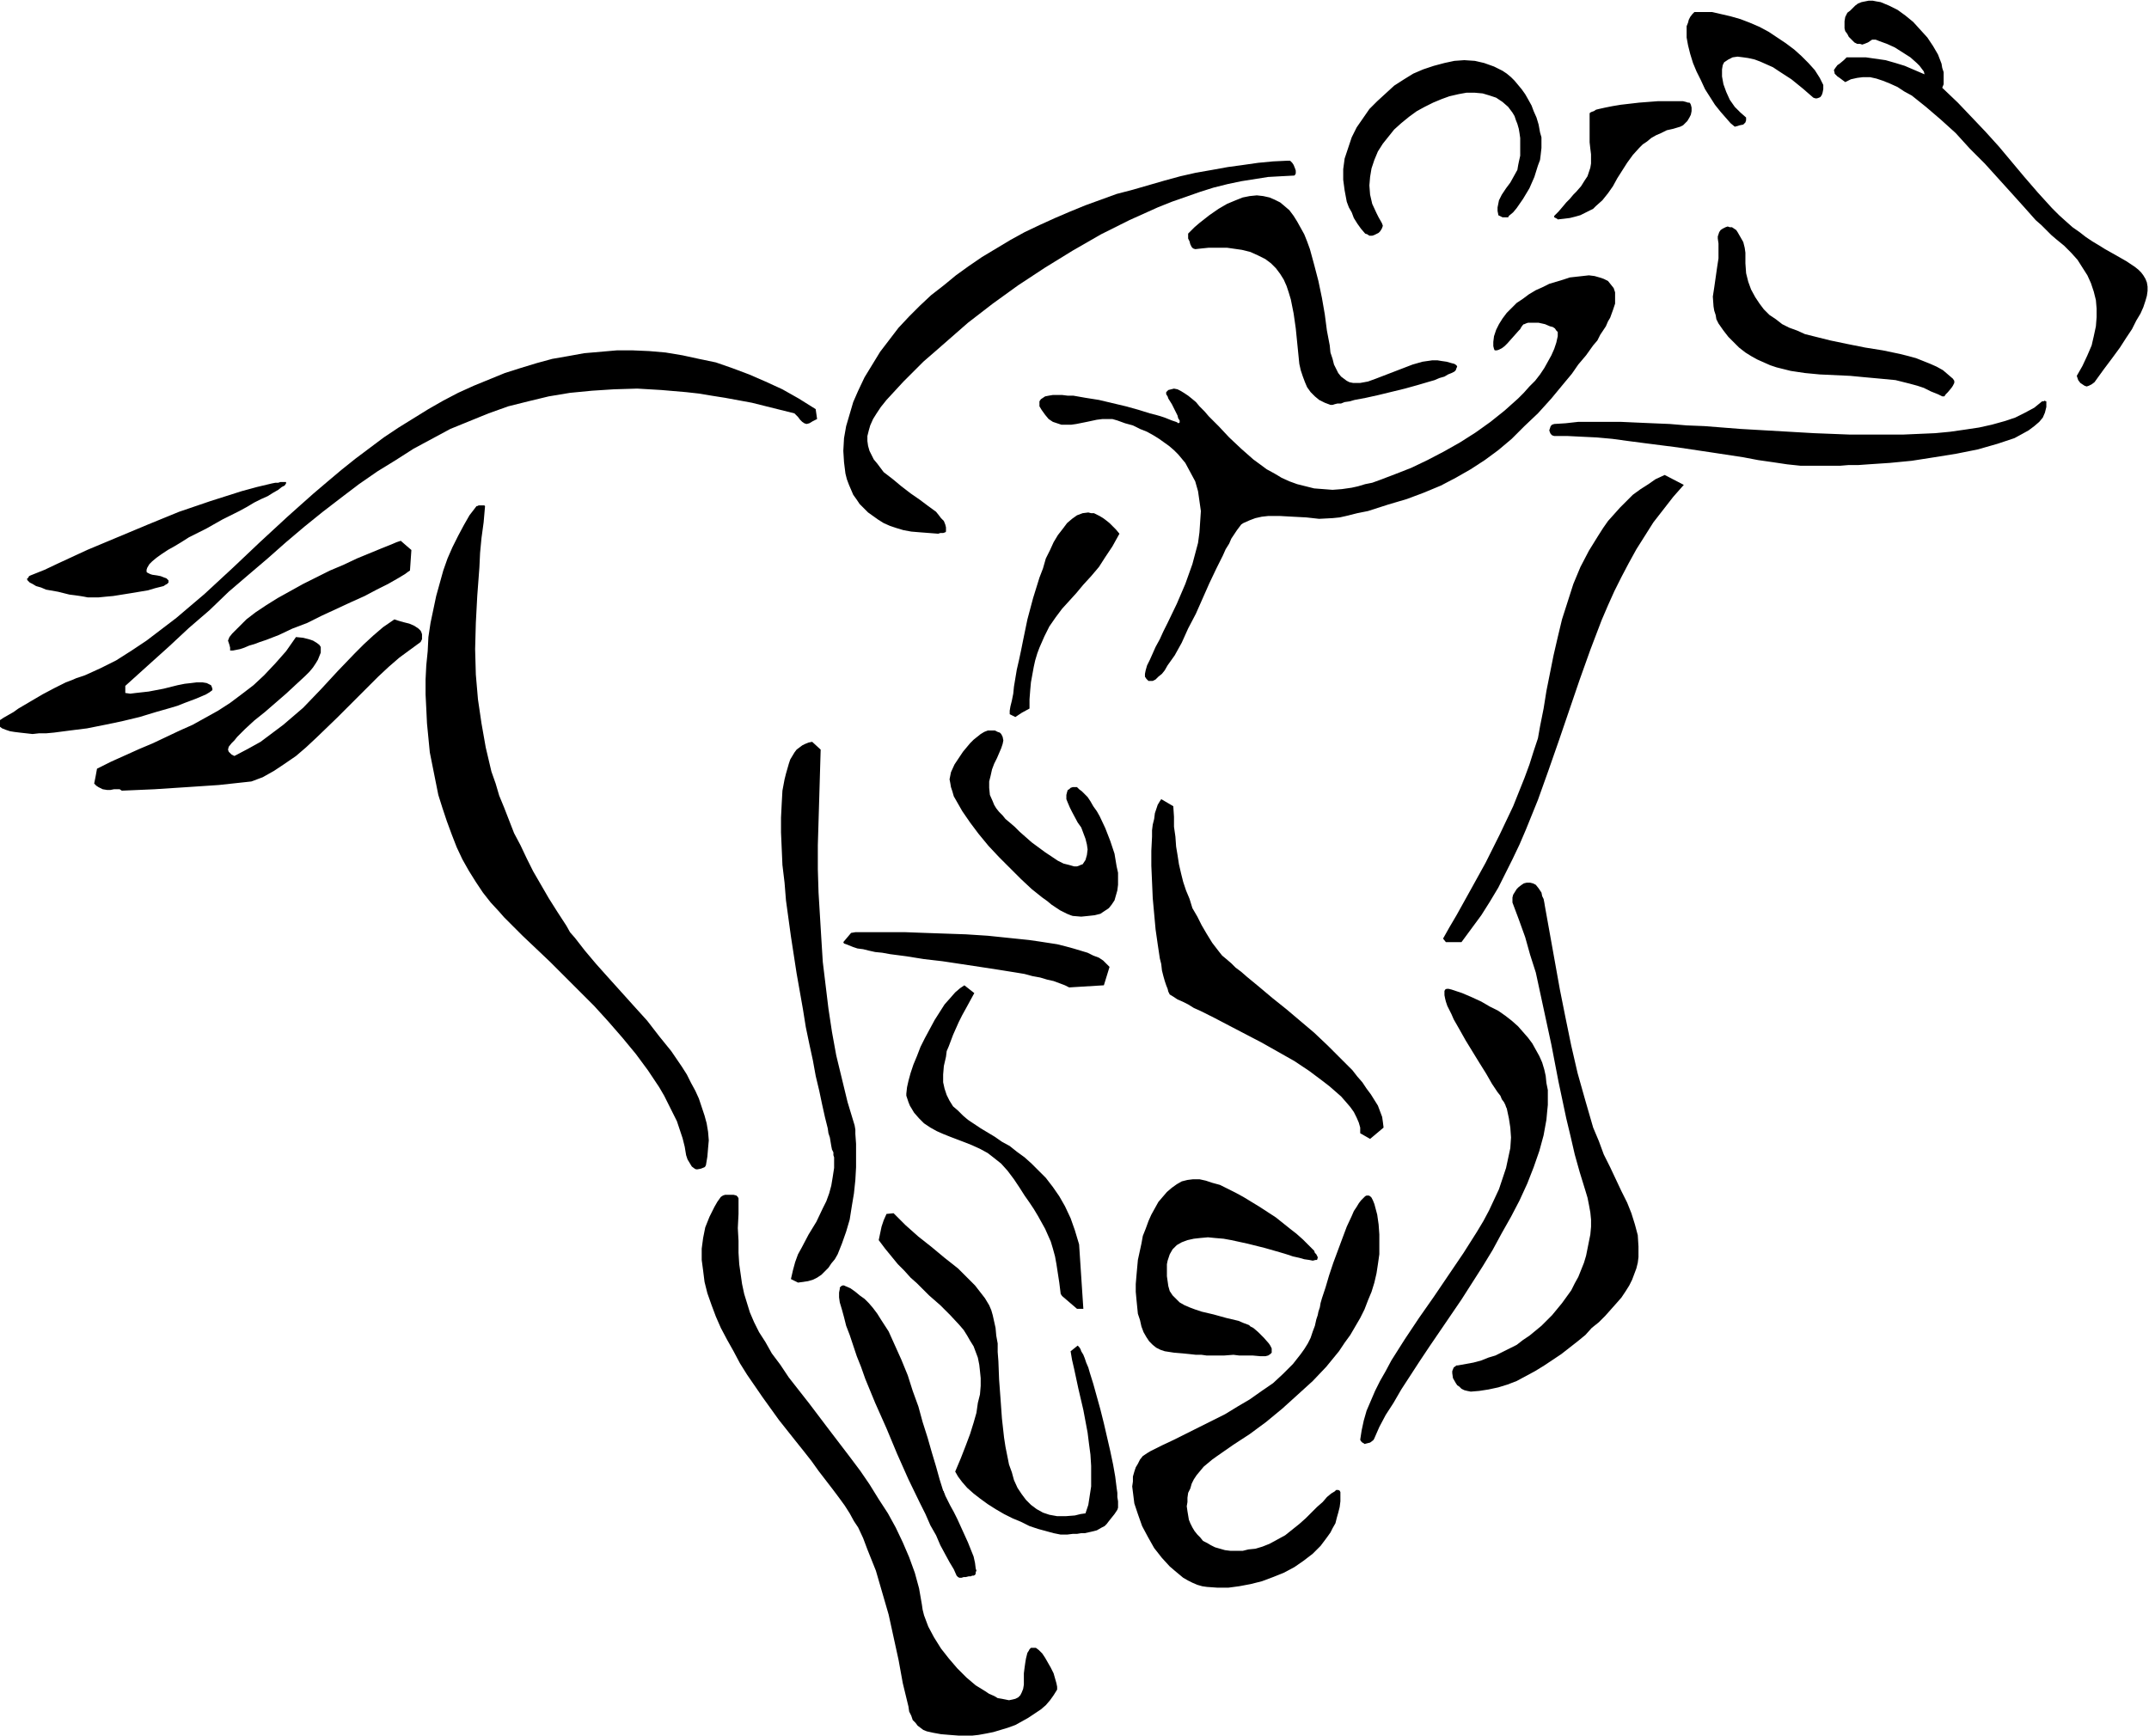
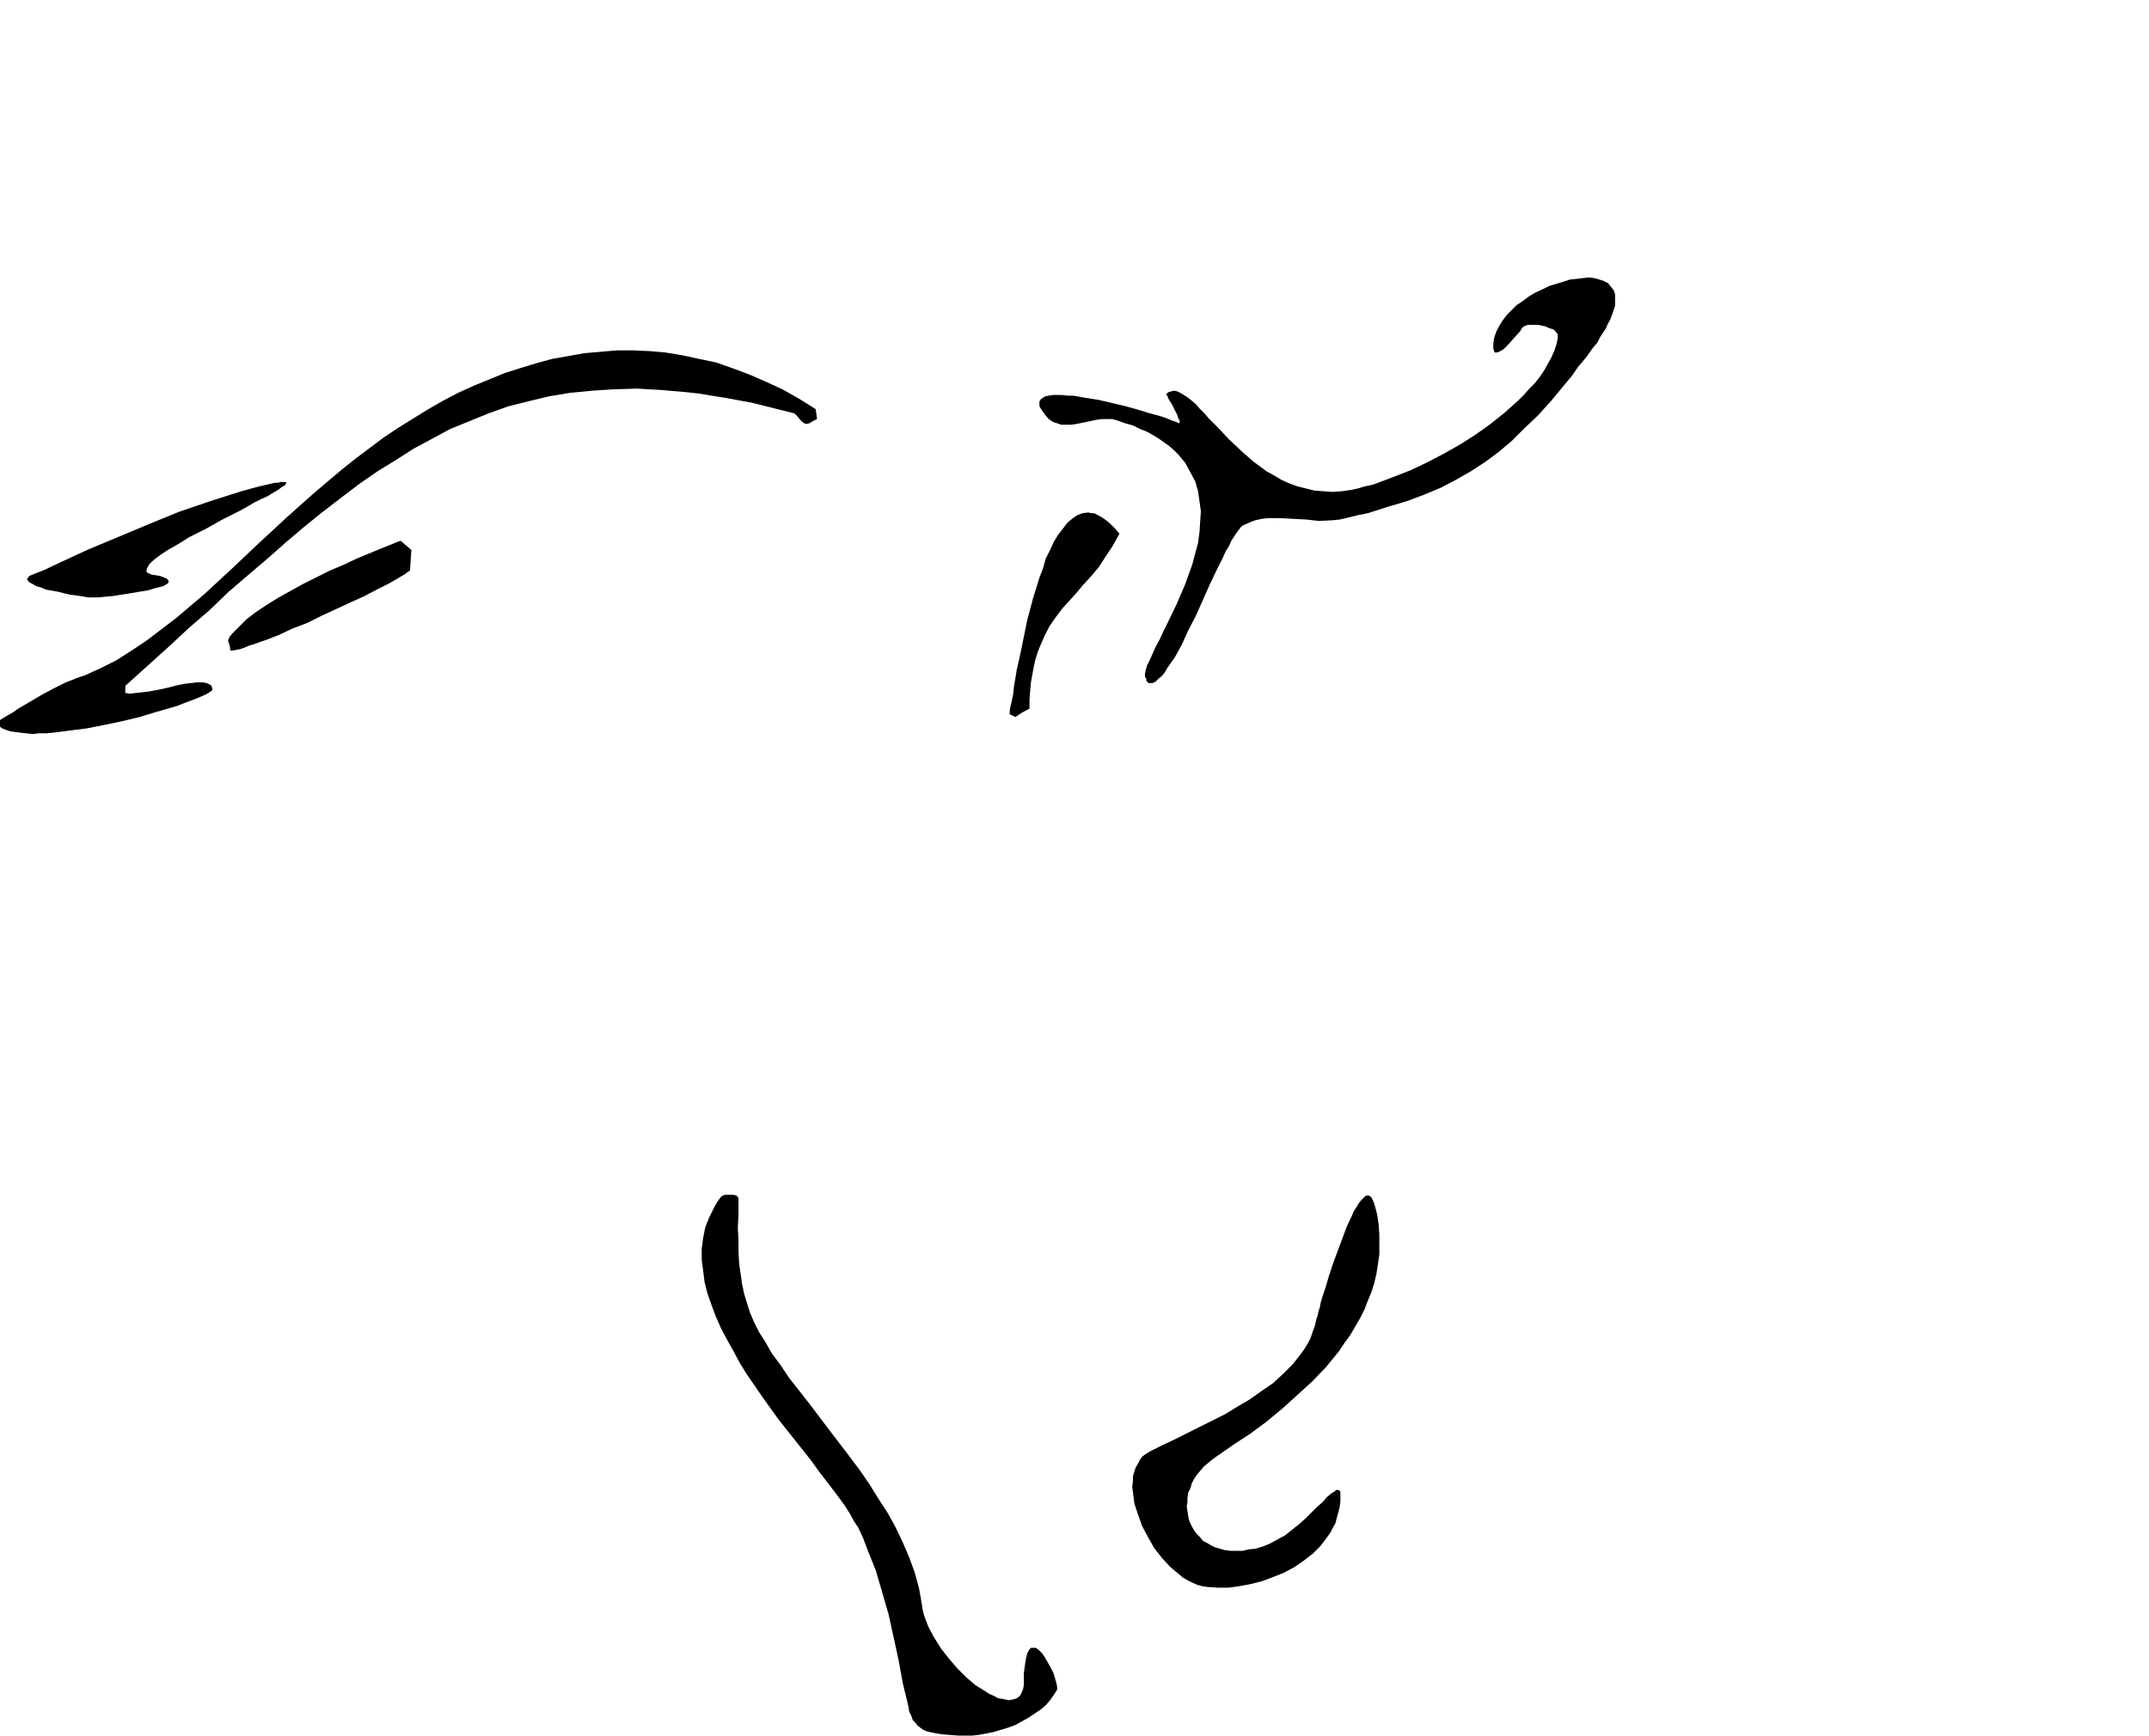
<svg xmlns="http://www.w3.org/2000/svg" fill-rule="evenodd" height="396.198" preserveAspectRatio="none" stroke-linecap="round" viewBox="0 0 3035 2452" width="490.455">
  <style>.brush1{fill:#000}.pen1{stroke:none}</style>
  <path class="pen1 brush1" d="m1354 2452-13-1-12-1-11-2-9-2-5-2-4-3-4-3-3-4-4-4-2-6-3-6-1-7-8-33-6-33-7-32-7-32-9-31-9-31-12-30-6-16-7-15-6-9-6-11-7-11-8-11-9-12-10-13-10-13-10-14-11-14-12-15-23-29-23-32-22-32-10-16-9-17-9-16-9-17-7-16-6-16-6-17-4-16-2-16-2-15v-16l2-15 3-15 6-15 7-14 4-7 5-7 3-2 3-1h12l4 1 2 2 1 2v22l-1 20 1 18v17l1 16 2 14 2 14 3 14 4 13 4 13 6 14 7 14 9 14 9 16 12 16 6 9 6 9 29 37 28 37 29 38 15 20 13 19 13 21 13 20 11 20 10 21 9 21 8 22 6 22 4 23 1 7 2 8 3 8 3 8 8 15 10 16 11 14 12 14 13 13 13 11 13 8 6 4 7 3 5 3 6 1 5 1 5 1 5-1 4-1 4-2 3-3 2-4 2-5 1-6v-16l1-8 1-7 1-6 1-4 1-4 2-3 1-2 2-2h7l4 3 5 5 4 6 4 7 4 7 4 8 2 7 2 7 1 5v4l-5 8-5 7-6 7-7 6-9 6-9 6-9 5-9 5-11 4-10 3-10 3-10 2-11 2-9 1h-19zm351-210-7-1-7-2-7-3-6-3-7-4-6-5-6-5-7-6-11-12-11-14-9-16-8-15-6-17-5-15-2-16-1-8 1-7v-7l2-7 2-6 3-5 3-6 4-5 6-4 5-3 16-8 17-8 18-9 18-9 36-18 18-11 17-10 17-12 16-11 14-13 14-14 11-14 5-7 5-8 4-8 3-9 3-8 2-9 1-3 1-3 1-5 2-6 1-6 2-7 5-15 5-17 6-18 13-35 6-16 7-15 3-7 4-6 3-5 3-4 3-3 3-3 2-1h3l2 1 2 2 2 4 2 5 4 15 2 14 1 14v28l-2 14-2 13-3 13-4 13-5 12-5 13-6 12-7 12-7 12-8 11-8 12-18 22-19 20-22 20-21 19-23 19-23 17-23 15-23 16-7 5-12 10-5 6-5 6-4 6-3 6-2 7-3 6-1 7v6l-1 6 1 7 2 12 2 5 3 6 3 5 4 5 4 4 4 5 6 3 5 3 6 3 7 2 7 2 8 1h17l8-2 10-1 10-3 10-4 11-6 11-6 10-8 10-8 9-8 9-9 7-7 8-7 6-7 6-5 5-3 2-2h3l2 1 1 2v13l-1 8-2 8-2 7-2 8-4 7-3 6-5 7-9 12-11 11-13 10-13 9-15 8-15 6-16 6-16 4-16 3-15 2h-16l-14-1z" />
-   <path class="pen1 brush1" d="m1351 2226-4-9-6-10-6-11-7-13-6-14-8-14-7-16-8-16-16-33-16-36-15-36-16-36-14-34-6-17-6-15-5-15-5-15-5-13-3-12-3-11-3-10-1-7v-7l1-5v-2l1-1 1-1 2-1h2l2 1 7 3 7 5 6 5 7 5 6 6 6 7 6 8 5 8 11 17 9 20 9 20 9 22 7 22 8 22 6 22 7 22 6 21 6 20 5 18 5 16 1 1v1l1 2 1 3 3 6 2 4 2 4 5 9 5 10 10 22 5 11 4 10 4 10 2 9 1 8 1 3-1 2v2l-1 2-2 1h-2l-2 1h-3l-4 1h-3l-3 1h-3l-2-1-2-2zm156-58h-9l-10-2-11-3-11-3-12-4-12-6-12-5-12-6-12-7-11-7-11-8-9-7-9-8-7-8-6-8-4-7 8-19 7-18 6-16 5-16 4-14 2-14 3-12 1-12v-11l-1-10-1-9-2-10-3-8-3-8-5-8-4-7-5-8-6-7-13-14-7-7-7-7-8-7-8-7-17-17-9-8-9-10-9-9-9-11-9-11-9-12 4-19 3-9 4-9 10-1 17 17 18 16 19 15 18 15 19 15 16 16 8 8 7 9 7 9 6 10 3 7 2 7 2 9 2 9 1 11 2 11v12l1 13 1 26 2 27 2 28 3 27 2 13 5 25 4 11 3 11 5 11 6 9 6 8 7 7 8 6 9 5 9 3 11 2h12l13-1 8-2 7-1 4-12 2-13 2-13v-29l-1-16-2-15-2-16-6-32-7-30-3-14-3-14-3-13-2-12 10-8 2 2 2 3 1 3 3 5 2 5 2 6 3 7 2 7 5 16 5 18 5 18 5 20 9 39 4 19 3 17 1 8 1 8 1 7v6l1 6v9l-1 3-4 6-4 5-4 5-3 4-3 3-4 2-7 4-8 2-9 2h-5l-6 1h-6l-8 1zm420-128-1-1-2-1-2-2-1-2 2-13 3-14 4-14 6-14 6-14 7-14 8-14 8-15 19-30 20-30 21-30 21-31 21-31 19-30 9-15 8-15 7-15 7-15 5-15 5-15 3-14 3-14 1-15-1-14-2-13-3-14-1-2-1-3-2-4-3-4-2-5-4-5-4-6-4-6-4-7-4-7-10-16-19-31-9-16-8-14-3-7-3-6-3-6-2-6-1-4-1-5v-6l1-2 2-1h3l4 1 15 5 14 6 13 6 12 7 12 6 10 7 9 7 9 8 7 8 7 8 6 8 5 9 5 9 4 9 3 10 2 9 1 10 2 10v21l-1 10-1 11-4 22-6 22-8 23-9 23-11 24-12 23-13 23-13 24-14 23-30 47-30 44-15 22-14 21-13 20-13 20-11 19-11 17-9 17-7 16-1 2-1 1-4 3-4 1-4 1z" />
-   <path class="pen1 brush1" d="m2077 1966-5-1-4-1-4-2-3-3-3-2-2-3-4-7-1-7v-3l2-5 4-3h2l11-2 11-2 11-3 10-4 10-3 10-5 10-5 10-5 9-7 9-6 17-14 15-15 14-17 13-18 5-10 5-9 4-10 4-10 3-10 2-10 2-10 2-10 1-11v-10l-1-10-2-11-2-10-3-10-8-26-7-25-6-26-6-25-11-52-5-26-5-26-11-51-11-51-8-25-7-25-9-25-9-24v-7l1-4 5-8 3-3 4-3 3-2 4-1h5l4 1 4 2 4 5 4 6 1 5 2 4 1 5 1 6 14 78 7 39 8 40 8 39 9 39 11 39 11 38 8 19 7 19 9 18 8 17 8 17 8 16 6 15 5 16 4 15 1 16v15l-1 8-2 8-3 8-3 8-4 8-5 8-6 9-7 8-8 9-8 9-9 9-10 8-9 10-11 9-23 18-24 16-13 8-13 7-13 7-13 5-13 4-14 3-13 2-12 1zm-297-50-11-1h-19l-8-1-13 1h-25l-7-1h-8l-9-1-10-1-12-1-13-2-6-2-6-3-5-4-5-5-4-6-4-7-3-8-2-9-3-9-1-10-1-10-1-11v-11l1-12 2-22 5-23 2-11 4-10 4-11 4-9 5-9 5-9 6-7 6-7 7-6 7-5 7-4 8-2 8-1h9l9 2 9 3 11 3 10 5 12 6 11 6 23 14 23 15 10 8 10 8 9 7 9 8 7 7 6 6 3 3 1 3 2 2 1 2 1 2v1l-1 3h-2l-4 1-5-1-7-1-7-2-9-2-9-3-10-3-21-6-24-6-23-5-11-2-12-1-10-1-11 1-9 1-9 2-8 3-7 4-6 6-4 7-3 9-1 5v17l1 7 1 7 2 7 4 6 5 5 5 5 7 4 7 3 8 3 9 3 17 4 18 5 17 4 7 3 8 3 2 2 4 2 7 6 8 8 7 8 2 3 2 4v6l-2 2-3 2-4 1h-7zm-259-67-21-18-2-3-2-16-2-13-2-13-2-11-3-11-3-10-4-9-4-9-10-18-6-10-6-9-7-10-7-11-8-12-9-12-9-10-10-8-9-7-11-6-11-5-10-4-21-8-10-4-9-4-9-5-9-6-7-7-7-8-6-10-2-5-2-6-1-3v-3l1-9 2-9 3-11 4-12 5-12 5-13 6-12 7-13 7-13 7-11 7-11 8-9 7-8 7-6 3-2 3-2 14 11-6 11-6 11-5 9-5 10-4 9-4 9-3 8-3 8-3 7-1 8-3 13-1 12v11l2 9 3 9 4 8 5 8 7 6 7 7 7 6 9 6 9 6 20 12 10 7 11 6 10 8 11 8 10 9 10 10 10 10 10 13 9 13 8 14 8 17 6 17 6 20 6 91h-9zm-394-37-10-5 3-13 3-11 4-11 5-9 10-19 11-18 9-19 5-10 4-11 3-11 2-12 2-13v-15l-1-3v-4l-2-4-1-5-1-6-1-6-2-6-1-7-4-16-4-18-4-19-5-21-4-22-5-23-5-24-4-25-9-51-8-52-7-51-2-25-3-25-1-23-1-23v-21l1-20 1-18 3-16 2-8 2-7 2-7 2-6 3-5 3-5 3-4 4-3 4-3 4-2 5-2 5-1 12 11-2 68-2 67v34l1 33 2 33 2 33 2 32 4 33 4 33 5 33 6 33 8 33 8 33 10 33 1 6v6l1 14v33l-1 18-2 19-3 18-3 19-5 17-6 17-6 15-4 7-5 6-4 6-5 5-5 5-6 4-6 3-7 2-7 1-7 1zm-146-161-4-3-3-5-3-5-2-6-2-12-3-12-4-12-4-12-6-12-6-12-6-12-7-12-16-24-17-23-19-23-20-23-20-22-21-21-21-21-20-20-20-19-19-18-17-17-9-9-7-8-12-13-11-14-10-15-10-16-9-16-8-17-7-18-7-19-6-18-6-19-4-20-4-20-4-20-4-41-1-21-1-20v-21l1-20 2-20 1-20 3-20 4-19 4-19 5-18 5-18 6-17 7-16 8-16 8-15 8-14 10-13h1l2-1h8l1 1-2 23-3 22-2 21-1 21-3 40-2 38-1 37 1 36 3 35 5 34 6 34 8 34 6 17 5 17 7 17 7 18 7 18 9 17 9 19 9 18 11 19 11 19 12 19 13 20 5 9 7 8 7 9 7 9 16 19 17 19 18 20 18 20 19 21 17 22 17 21 15 22 7 11 6 12 6 11 5 11 4 12 4 12 3 11 2 12 1 12-1 11-1 12-2 12-1 2-1 1-5 2-5 1h-2l-2-1zm954-42-14-8v-8l-2-7-3-7-4-8-5-7-6-7-7-8-8-7-8-7-9-7-20-15-21-14-23-13-23-13-23-12-23-12-21-11-10-5-10-5-9-4-8-5-8-4-7-3-6-4-5-3-2-4-1-4-2-5-2-6-2-7-2-8-1-9-2-8-3-20-3-21-2-22-2-22-1-23-1-23v-21l1-20v-9l1-8 2-8 1-8 2-6 2-6 3-5 2-3 17 10 1 15v14l2 14 1 14 2 12 2 13 3 13 3 12 4 12 5 12 4 13 7 12 6 12 7 12 8 13 10 13 4 5 6 5 7 6 6 6 8 6 8 7 17 14 19 16 20 16 39 33 19 18 18 18 17 17 7 9 7 8 6 9 6 8 5 8 5 8 3 8 3 8 1 7 1 8-19 16zm-425-214-6-3-8-3-8-3-9-2-10-3-11-2-11-3-12-2-25-4-26-4-53-8-26-3-25-4-23-3-11-2-10-1-9-2-8-2-8-1-6-2-5-2-5-2-3-1-1-2 11-13 6-1h71l27 1 29 1 29 1 31 2 29 3 29 3 14 2 13 2 13 2 12 3 11 3 10 3 10 3 8 4 8 3 6 4 5 5 4 4-8 26-49 3zm532-64-4-5 9-16 10-17 10-18 10-18 21-38 20-40 19-40 8-20 8-20 7-19 6-19 6-18 3-17 5-25 4-25 5-25 5-25 6-26 6-25 8-25 8-25 10-24 12-23 13-21 7-11 7-10 17-19 9-9 9-9 11-8 11-7 10-7 13-6 27 14-15 17-14 18-14 18-12 19-12 19-11 20-10 19-10 20-9 20-9 21-16 42-15 42-29 85-15 43-15 42-17 42-9 21-10 21-10 20-10 20-12 20-12 19-14 19-14 19h-22zm-527-37-3-1-5-2-4-2-6-3-6-4-6-4-6-5-7-5-15-12-15-14-15-15-16-16-15-16-14-17-12-16-11-16-4-7-4-7-4-7-2-7-2-6-1-6-1-5 1-5 1-5 5-11 4-6 8-12 10-12 5-5 5-4 5-4 5-3 5-2h10l4 2 3 1 2 2 1 2 1 2 1 5-1 5-1 3-1 3-3 7-3 7-4 8-3 8-2 9-2 8v9l1 10 4 9 2 5 3 5 4 5 5 5 4 5 6 5 7 6 7 7 17 15 19 14 9 6 9 6 8 4 8 2 7 2h4l3-1 2-1 3-1 2-3 2-3 2-7 1-8-1-7-2-8-3-8-3-8-5-7-8-15-3-6-3-7-2-5v-6l1-4 1-3 2-1 2-2 3-1h6l3 3 4 3 4 4 4 4 4 6 4 7 5 7 4 7 8 17 7 18 6 18 3 18 2 9v17l-1 8-2 7-2 7-4 6-4 5-6 4-6 4-8 2-9 1-10 1-12-1zM172 1117l-3-2h-8l-5 1h-5l-6-1-6-3-3-2-3-3 2-10 2-11 20-10 40-18 19-8 38-18 18-8 18-10 18-10 17-11 16-12 17-13 15-14 16-17 15-17 14-20 10 1 8 2 6 2 5 3 4 3 2 3v8l-2 5-2 5-3 5-4 6-5 6-6 6-13 12-14 13-30 26-15 12-13 12-5 5-6 6-4 5-4 4-4 5-1 4 1 3 2 2 2 2 4 2 19-10 18-10 16-12 16-12 14-12 14-12 25-26 24-26 24-25 13-13 13-12 14-12 16-11 6 2 7 2 8 2 7 3 6 4 3 3 1 2 1 3v7l-2 4-15 11-15 11-15 13-15 14-28 28-30 30-29 28-15 14-14 12-16 11-15 10-16 9-16 6-46 5-45 3-46 3-46 2z" />
  <path class="pen1 brush1" d="m120 954 22-10 22-11 22-14 21-14 21-16 21-16 20-17 20-17 40-37 38-36 39-36 19-17 18-16 20-17 19-16 20-16 20-15 20-15 21-14 21-13 21-13 21-12 21-11 22-10 22-9 22-9 22-7 23-7 22-6 23-4 22-4 23-2 23-2h23l23 1 23 2 24 4 23 5 24 5 23 8 24 9 23 10 24 11 23 13 24 15 2 14-6 3-5 3-4 1-3-1-3-2-3-3-3-4-2-2-3-3-20-5-20-5-20-5-38-7-19-3-18-3-18-2-35-3-34-2-33 1-31 2-31 3-30 5-29 7-28 7-28 10-27 11-27 11-26 14-26 14-25 16-26 16-26 18-25 19-26 20-26 21-26 22-26 23-27 23-28 24-27 26-29 25-29 27-30 27-31 28v10l7 1 8-1 9-1 9-1 21-4 20-5 10-2 9-1 8-1h8l6 1 4 2 2 1 1 2 1 3v2l-4 3-5 3-7 3-7 3-8 3-8 3-10 4-10 3-21 6-23 7-25 6-24 5-25 5-24 3-23 3-11 1H55l-9 1-9-1-9-1-8-1-6-1-6-2-5-2-4-3v-8l6-4 7-4 7-4 7-5 17-10 17-10 17-9 16-8 8-3 7-3 6-2 6-2zm1314 59-2-1-2-1-4-2v-5l1-6 2-8 2-10 1-10 2-12 2-12 3-13 3-14 3-15 6-29 8-30 9-29 5-13 4-14 6-12 5-11 6-10 7-9 6-8 7-6 7-5 8-3 8-1 4 1h4l4 2 4 2 5 3 4 3 5 4 4 4 5 5 5 6-5 9-5 9-10 15-9 14-11 13-11 12-10 12-20 22-9 12-9 13-7 14-7 16-3 8-3 10-2 9-2 11-2 11-1 11-1 13v13l-11 6-9 6z" />
-   <path class="pen1 brush1" d="m1619 959-2-3v-4l1-5 2-7 4-8 4-9 4-9 6-11 5-11 6-12 13-27 12-28 5-14 5-14 4-15 4-15 2-15 1-15 1-15-2-14-2-14-4-14-7-13-7-13-5-6-5-6-6-6-7-6-7-5-7-5-8-5-9-5-10-4-10-5-11-3-11-4-7-2h-14l-8 1-14 3-15 3-7 1h-14l-6-2-6-2-6-4-5-6-5-7-3-5v-7l2-3 3-2 3-2 5-1 6-1h13l8 1h8l17 3 19 3 38 9 18 5 16 5 8 2 7 2 6 2 5 2 5 2 3 1 3 1 2 1 1 1 2-1v-3l-2-3-1-4-4-8-4-8-5-8-1-3-2-3v-3l3-3 4-1 4-1 5 1 4 2 5 3 6 4 5 4 6 5 5 6 7 7 6 7 7 7 7 7 15 16 17 16 17 15 19 14 11 6 10 6 11 5 11 4 12 3 12 3 13 1 13 1 13-1 14-2 9-2 10-3 10-2 11-4 21-8 23-9 23-11 23-12 23-13 22-14 21-15 20-16 19-17 8-8 8-9 8-8 7-9 6-9 5-9 5-9 4-9 3-9 2-9v-6l-2-2-2-3-3-2-4-1-7-3-9-2h-15l-3 1-2 1h-1l-2 2-2 3-1 2-2 2-8 9-8 9-4 4-4 3-4 2-3 1h-3l-1-2-1-4v-6l1-8 3-9 4-8 5-8 6-8 7-7 7-7 9-6 8-6 10-6 9-4 10-5 10-3 10-3 9-3 9-1 9-1 9-1 8 1 7 2 6 2 6 3 4 5 4 5 2 6v16l-3 9-4 11-3 5-3 7-4 6-4 6-4 8-6 7-10 14-11 13-9 13-10 12-19 23-19 21-19 18-18 18-19 16-19 14-20 13-21 12-21 11-24 10-24 9-27 8-28 9-15 3-16 4-9 2-10 1-19 1-18-2-19-1-18-1h-17l-9 1-9 2-8 3-9 4-3 2-3 4-3 4-4 6-4 6-3 7-5 8-4 9-9 18-10 21-19 43-11 21-9 20-5 9-5 9-5 7-5 7-4 7-4 5-5 4-4 4-4 2h-6l-3-3zM325 919v-4l-1-4-2-6 2-5 4-5 4-4 5-5 5-5 6-6 13-10 15-10 16-10 18-10 18-10 38-19 19-8 19-9 17-7 17-7 15-6 7-3 6-2 8 7 7 6-2 29-3 2-4 3-5 3-5 3-7 4-7 4-8 4-8 4-17 9-20 9-41 19-20 10-21 8-19 9-18 7-9 3-8 3-7 2-7 3-6 2-5 1-5 1h-4zm-201-75-5-1-6-1-7-1-8-1-16-4-17-3-7-3-7-2-5-3-4-2-3-3-1-2 2-2 1-2 2-1 20-8 19-9 41-19 43-18 43-18 44-18 44-15 22-7 22-7 22-6 21-5 5-1h4l3-1h8v2l-2 3-4 2-5 4-7 4-8 5-9 4-10 5-10 6-11 6-24 12-23 13-24 12-11 7-10 6-9 5-9 6-7 5-6 5-4 4-3 5-1 3v3l1 1 2 1 2 1 3 1 7 1 5 1 5 2 3 1 2 2 1 1v3l-2 2-2 1-3 2-4 1-8 2-10 3-12 2-12 2-25 4-11 1-10 1h-15z" />
-   <path class="pen1 brush1" d="m1325 754-13-1-13-1-12-1-11-2-10-3-9-3-9-4-8-5-7-5-7-5-6-6-6-6-4-6-5-7-3-7-3-7-3-8-2-8-2-16-1-16 1-18 3-17 5-17 5-17 7-16 9-19 11-18 11-18 13-17 13-17 15-16 15-15 16-15 18-14 17-14 18-13 19-13 20-12 20-12 20-11 21-10 22-10 21-9 22-9 22-8 22-8 23-6 45-13 22-6 22-5 23-4 22-4 22-3 21-3 21-2 21-1h3l3 3 2 3 2 5 1 3v4l-1 2-1 1-19 1-18 1-19 3-19 3-19 4-20 5-19 6-20 7-20 7-20 8-20 9-20 9-40 20-40 23-39 24-38 25-36 26-35 27-32 28-16 14-15 13-14 14-14 14-12 13-12 13-8 10-6 9-5 8-4 9-2 7-2 8v7l1 7 2 7 3 6 3 6 5 6 9 12 13 10 12 10 13 10 13 9 12 9 11 8 4 5 3 4 4 4 2 5 1 4v6l-1 1-3 1h-4l-3 1zm1218-96-19-2-20-3-21-3-21-4-46-7-47-7-47-6-23-3-22-3-22-2-21-1-20-1h-19l-3-1-2-2-1-2-1-3 1-3 1-3 2-2 3-1 16-1 18-2h60l22 1 23 1 24 1 24 2 25 1 51 4 104 6 51 2h74l23-1 23-1 21-2 21-3 20-3 18-4 18-5 15-5 14-7 13-7 11-9h2l2-1 1 1h1v8l-2 8-3 7-5 6-7 6-8 6-9 5-11 6-12 4-12 4-14 4-14 4-15 3-15 3-31 5-32 5-31 3-30 2-14 1h-14l-12 1h-56z" />
-   <path class="pen1 brush1" d="m1879 572-8-3-8-4-6-5-6-6-5-7-3-7-3-8-3-9-2-9-1-10-2-20-2-20-3-21-4-20-3-10-3-9-4-9-5-8-6-8-7-7-8-6-10-5-11-5-12-3-14-2-7-1h-26l-10 1-9 1-3-1-2-2-2-4-1-4-2-4v-7l2-2 7-7 7-6 14-11 13-9 12-7 12-5 10-4 10-2 10-1 9 1 9 2 7 3 8 4 6 5 7 6 6 8 5 8 5 9 5 9 4 10 4 11 6 22 6 23 5 24 4 23 3 23 4 21 1 10 3 9 2 8 3 6 3 6 4 5 4 3 4 3 4 2 5 1h10l11-2 11-4 13-5 13-5 13-5 13-5 14-4 14-2h7l6 1 7 1 7 2 4 1 3 2 1 2-1 2-1 3-2 2-4 2-5 2-5 3-7 2-7 3-7 2-17 5-18 5-37 9-18 4-16 3-7 2-7 1-5 2h-5l-4 1-3 1h-3zm858-15-10-4-10-5-9-3-11-3-20-5-21-2-22-2-21-2-43-2-21-2-20-3-20-5-9-3-9-4-9-4-9-5-8-5-9-7-7-7-8-8-7-9-7-10-3-6-1-6-2-6-1-6-1-14 2-13 4-28 2-13v-21l-1-7v-3l1-3 1-3 2-3 3-2 4-2 3-1 3 1h3l3 2 3 2 2 3 4 7 4 7 2 8 1 7v15l1 14 3 12 4 11 6 11 6 9 6 8 8 8 9 6 9 7 10 5 11 4 11 5 12 3 24 6 24 5 25 5 25 4 24 5 12 3 11 3 10 4 10 4 9 4 9 5 7 6 7 6 2 3v3l-2 4-2 3-5 6-3 3-2 3h-3l-2-1-2-1-2-1zm196-26 8-14 7-15 6-14 3-13 3-14 1-13v-12l-1-12-3-12-4-12-5-11-7-11-7-11-9-10-10-10-11-9-7-6-7-7-7-7-8-7-8-9-8-9-18-20-19-21-19-21-21-21-20-22-21-19-21-18-10-8-10-8-11-6-9-6-11-5-10-4-9-3-9-2h-10l-8 1-9 2-8 4-4-3-4-3-3-2-4-4v-1l-1-4 2-3 3-4 3-2 6-5 4-4h27l14 2 14 2 14 4 13 4 14 6 14 6-1-4-3-4-3-4-4-4-9-8-11-7-11-7-11-5-11-4-5-2h-5l-6 4-5 2-3 1-3-1h-4l-4-2-4-4-4-4-2-4-3-4-1-4V30l1-6 3-6 4-3 3-3 4-4 4-3 5-2 5-1 5-1h6l5 1 6 1 12 5 12 6 11 8 11 9 10 11 10 11 8 12 7 12 5 13 1 6 2 6v17l-2 5 22 21 20 21 19 20 19 21 36 43 19 22 20 22 10 10 10 9 9 8 10 7 9 7 9 6 10 6 8 5 16 9 7 4 7 4 6 4 6 4 5 4 4 4 3 4 3 5 2 5 1 6v6l-1 7-2 7-3 9-4 9-6 10-6 12-8 12-9 14-11 15-12 16-13 18-4 3-4 2-3 1-3-1-3-2-3-2-3-4-2-6zM1928 330l-6-7-5-7-5-8-3-8-4-7-3-8-3-16-2-15v-15l2-15 5-15 5-15 7-14 9-13 9-13 11-11 12-11 12-11 14-9 13-8 14-6 15-5 15-4 14-3 14-1 15 1 13 3 14 5 6 3 6 3 6 4 6 5 5 5 5 6 5 6 5 7 4 7 5 9 3 8 4 9 3 10 2 11 2 7v15l-1 9-1 8-3 8-5 16-7 16-9 15-9 13-5 6-6 5-1 2h-8l-4-2-2-1v-1l-1-5v-5l1-5 1-5 4-8 6-9 6-8 5-9 5-9 1-6 1-5 2-9v-25l-1-7-1-6-2-7-2-5-2-6-3-5-6-8-8-7-9-6-9-3-10-3-11-1h-12l-11 2-13 3-11 4-12 5-12 6-11 6-11 8-11 9-10 9-8 10-8 10-7 11-5 12-4 12-2 12-1 12 1 13 3 13 6 13 3 6 4 7 1 2 1 3-1 3-1 2-2 3-2 2-6 3-3 1h-4l-3-2-3-1zm272-20-1-1-4-2v-2l6-6 6-7 5-6 5-5 5-6 4-4 7-8 5-8 4-6 2-6 2-6 1-6v-13l-1-8-1-9v-41l1-1 2-1 3-1 3-2 4-1 9-2 10-2 12-2 26-3 26-2h36l4 1 3 1h2l1 1 1 2 1 4v5l-1 5-2 4-3 5-3 3-3 3-4 2-10 3-9 2-8 4-7 3-7 4-6 5-6 4-5 5-9 10-8 11-14 22-6 11-7 10-8 10-9 8-4 4-6 3-6 3-6 3-7 2-8 2-8 1-9 1zm250-131-6-5-7-8-7-8-8-10-7-11-7-11-6-13-6-12-5-12-4-13-3-12-2-11V37l2-5 1-4 2-4 3-4 3-3h25l13 3 13 3 14 4 13 5 14 6 13 7 12 8 12 8 12 9 10 9 10 10 9 10 7 11 5 10v6l-1 5-1 3-2 3-2 1-3 1h-2l-3-1-15-13-16-13-17-11-9-6-9-4-9-4-8-3-9-2-7-1-8-1-7 1-6 3-6 4-2 4-1 6v10l2 11 4 11 5 11 7 10 8 8 8 7v4l-1 3-3 3-5 1-3 1-4 1z" />
+   <path class="pen1 brush1" d="m1619 959-2-3v-4l1-5 2-7 4-8 4-9 4-9 6-11 5-11 6-12 13-27 12-28 5-14 5-14 4-15 4-15 2-15 1-15 1-15-2-14-2-14-4-14-7-13-7-13-5-6-5-6-6-6-7-6-7-5-7-5-8-5-9-5-10-4-10-5-11-3-11-4-7-2h-14l-8 1-14 3-15 3-7 1h-14l-6-2-6-2-6-4-5-6-5-7-3-5v-7l2-3 3-2 3-2 5-1 6-1h13l8 1h8l17 3 19 3 38 9 18 5 16 5 8 2 7 2 6 2 5 2 5 2 3 1 3 1 2 1 1 1 2-1v-3l-2-3-1-4-4-8-4-8-5-8-1-3-2-3l3-3 4-1 4-1 5 1 4 2 5 3 6 4 5 4 6 5 5 6 7 7 6 7 7 7 7 7 15 16 17 16 17 15 19 14 11 6 10 6 11 5 11 4 12 3 12 3 13 1 13 1 13-1 14-2 9-2 10-3 10-2 11-4 21-8 23-9 23-11 23-12 23-13 22-14 21-15 20-16 19-17 8-8 8-9 8-8 7-9 6-9 5-9 5-9 4-9 3-9 2-9v-6l-2-2-2-3-3-2-4-1-7-3-9-2h-15l-3 1-2 1h-1l-2 2-2 3-1 2-2 2-8 9-8 9-4 4-4 3-4 2-3 1h-3l-1-2-1-4v-6l1-8 3-9 4-8 5-8 6-8 7-7 7-7 9-6 8-6 10-6 9-4 10-5 10-3 10-3 9-3 9-1 9-1 9-1 8 1 7 2 6 2 6 3 4 5 4 5 2 6v16l-3 9-4 11-3 5-3 7-4 6-4 6-4 8-6 7-10 14-11 13-9 13-10 12-19 23-19 21-19 18-18 18-19 16-19 14-20 13-21 12-21 11-24 10-24 9-27 8-28 9-15 3-16 4-9 2-10 1-19 1-18-2-19-1-18-1h-17l-9 1-9 2-8 3-9 4-3 2-3 4-3 4-4 6-4 6-3 7-5 8-4 9-9 18-10 21-19 43-11 21-9 20-5 9-5 9-5 7-5 7-4 7-4 5-5 4-4 4-4 2h-6l-3-3zM325 919v-4l-1-4-2-6 2-5 4-5 4-4 5-5 5-5 6-6 13-10 15-10 16-10 18-10 18-10 38-19 19-8 19-9 17-7 17-7 15-6 7-3 6-2 8 7 7 6-2 29-3 2-4 3-5 3-5 3-7 4-7 4-8 4-8 4-17 9-20 9-41 19-20 10-21 8-19 9-18 7-9 3-8 3-7 2-7 3-6 2-5 1-5 1h-4zm-201-75-5-1-6-1-7-1-8-1-16-4-17-3-7-3-7-2-5-3-4-2-3-3-1-2 2-2 1-2 2-1 20-8 19-9 41-19 43-18 43-18 44-18 44-15 22-7 22-7 22-6 21-5 5-1h4l3-1h8v2l-2 3-4 2-5 4-7 4-8 5-9 4-10 5-10 6-11 6-24 12-23 13-24 12-11 7-10 6-9 5-9 6-7 5-6 5-4 4-3 5-1 3v3l1 1 2 1 2 1 3 1 7 1 5 1 5 2 3 1 2 2 1 1v3l-2 2-2 1-3 2-4 1-8 2-10 3-12 2-12 2-25 4-11 1-10 1h-15z" />
</svg>